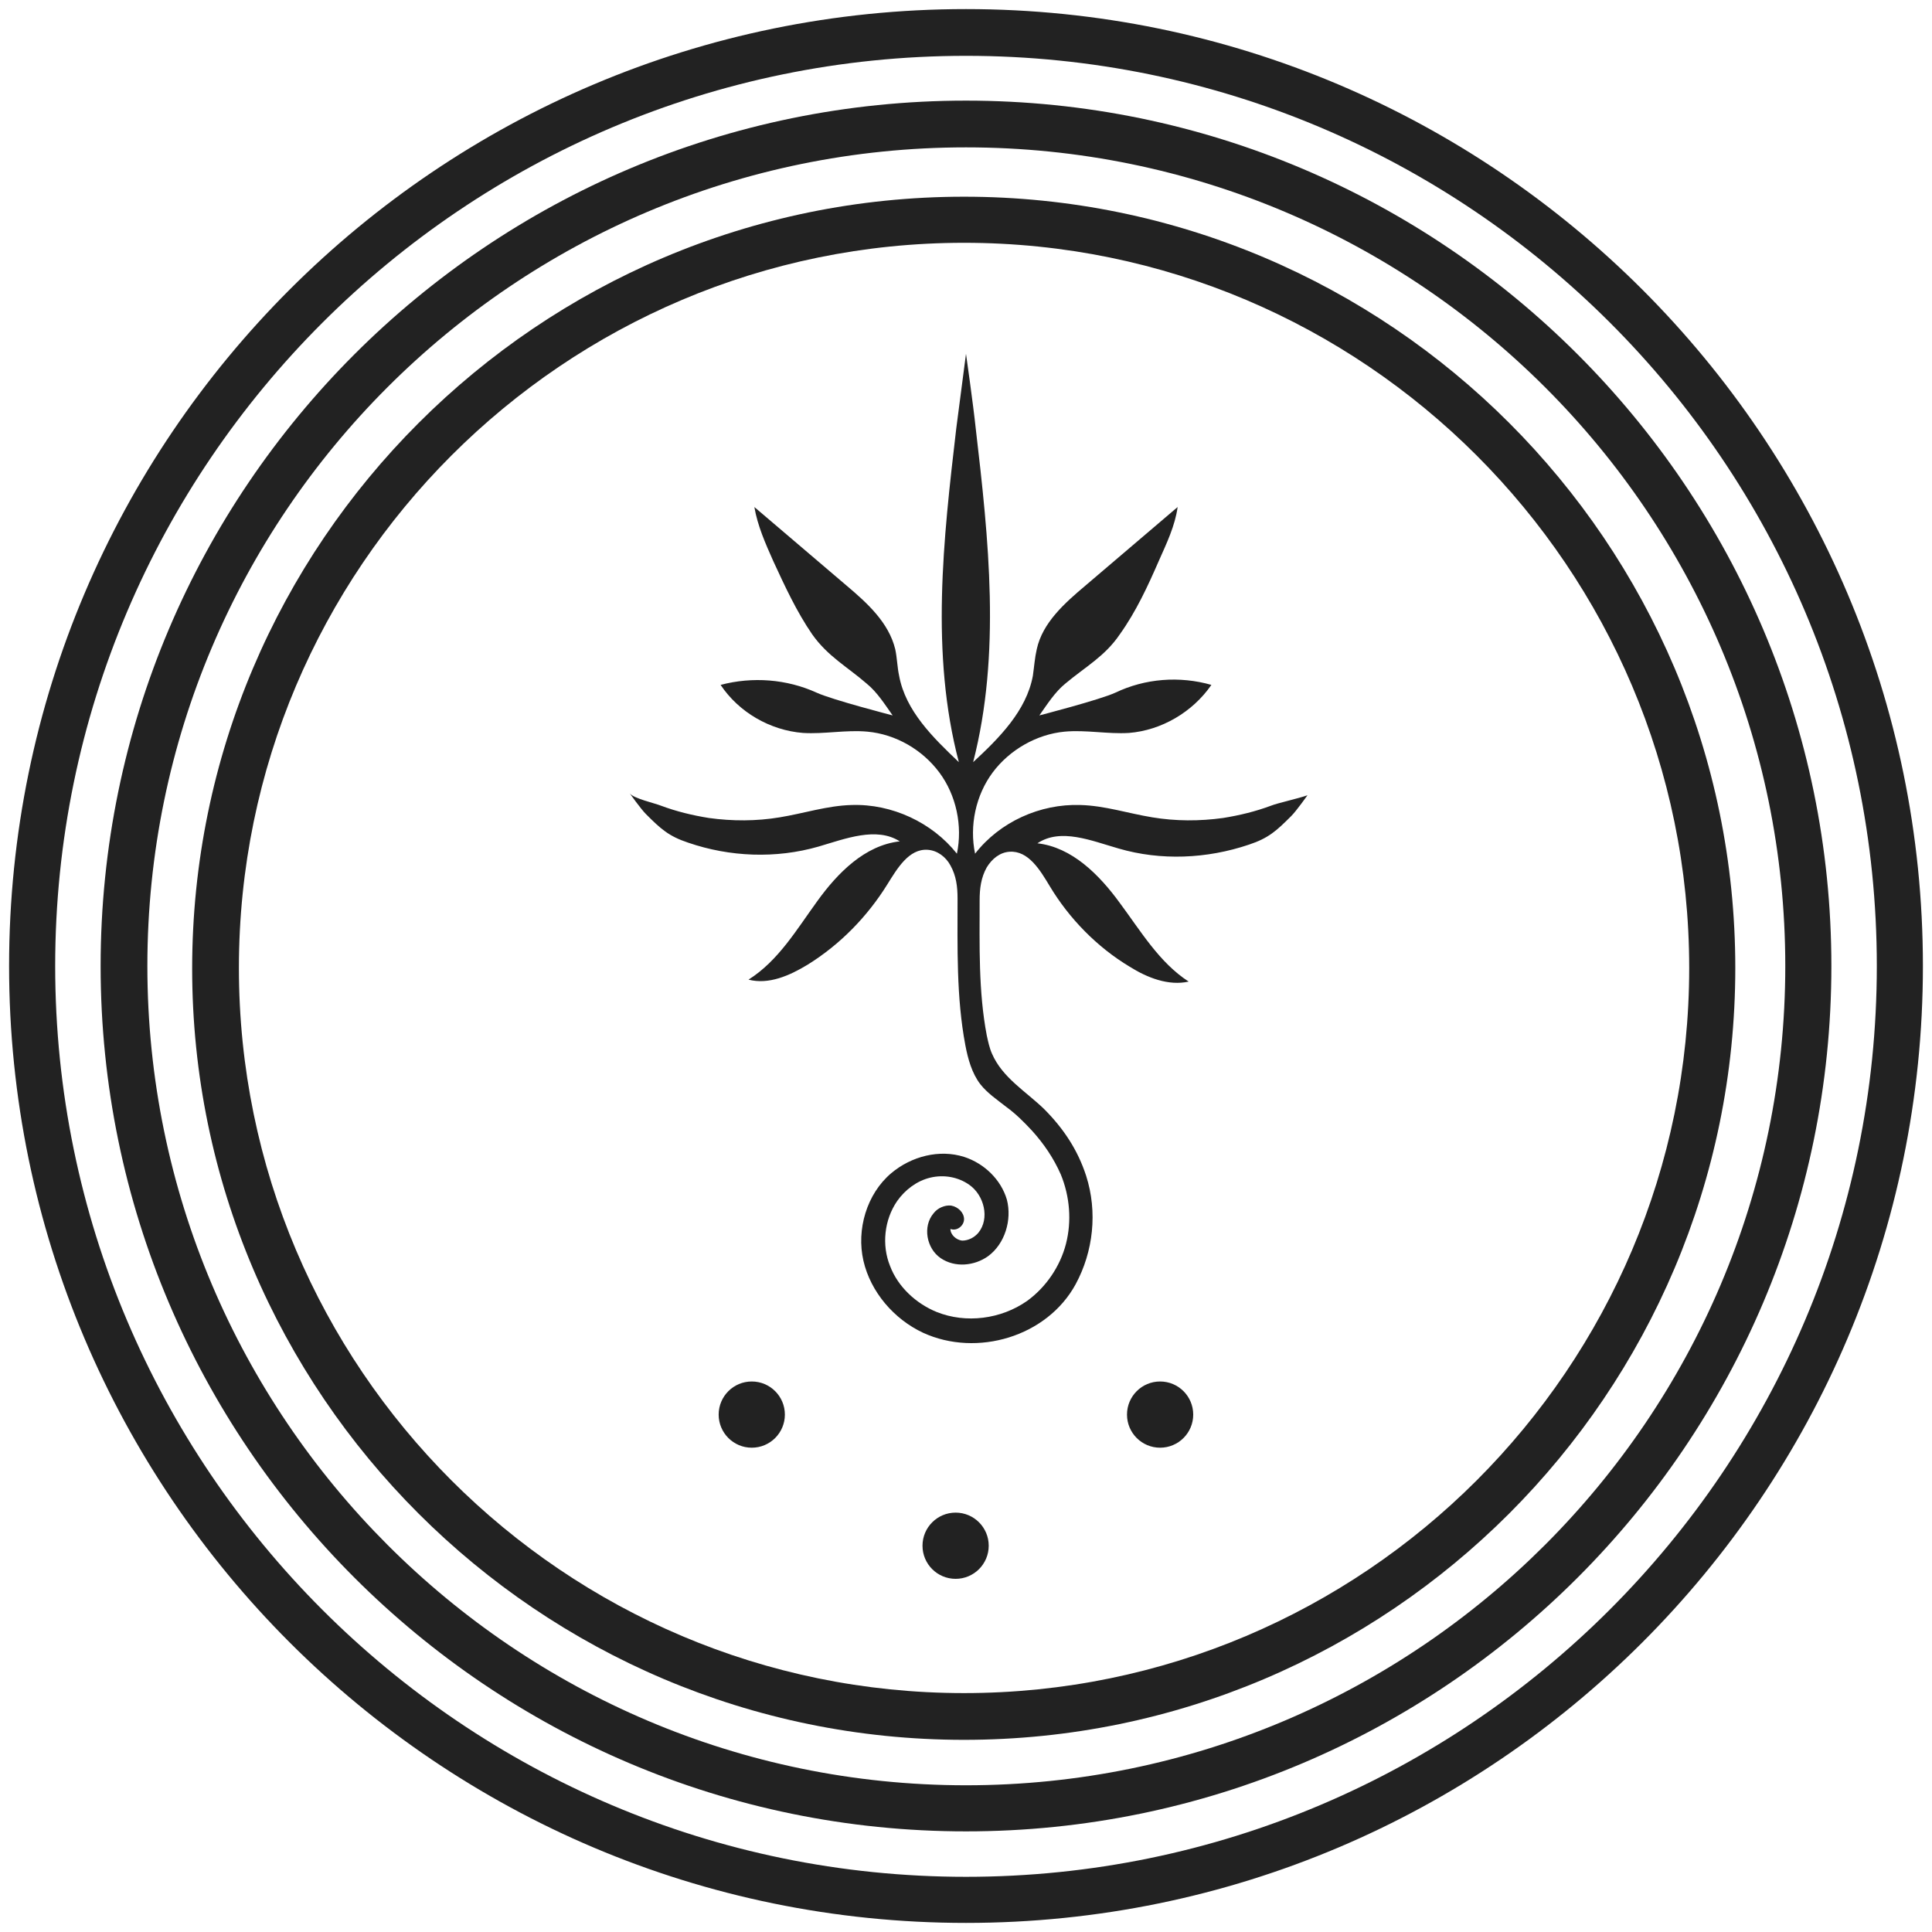
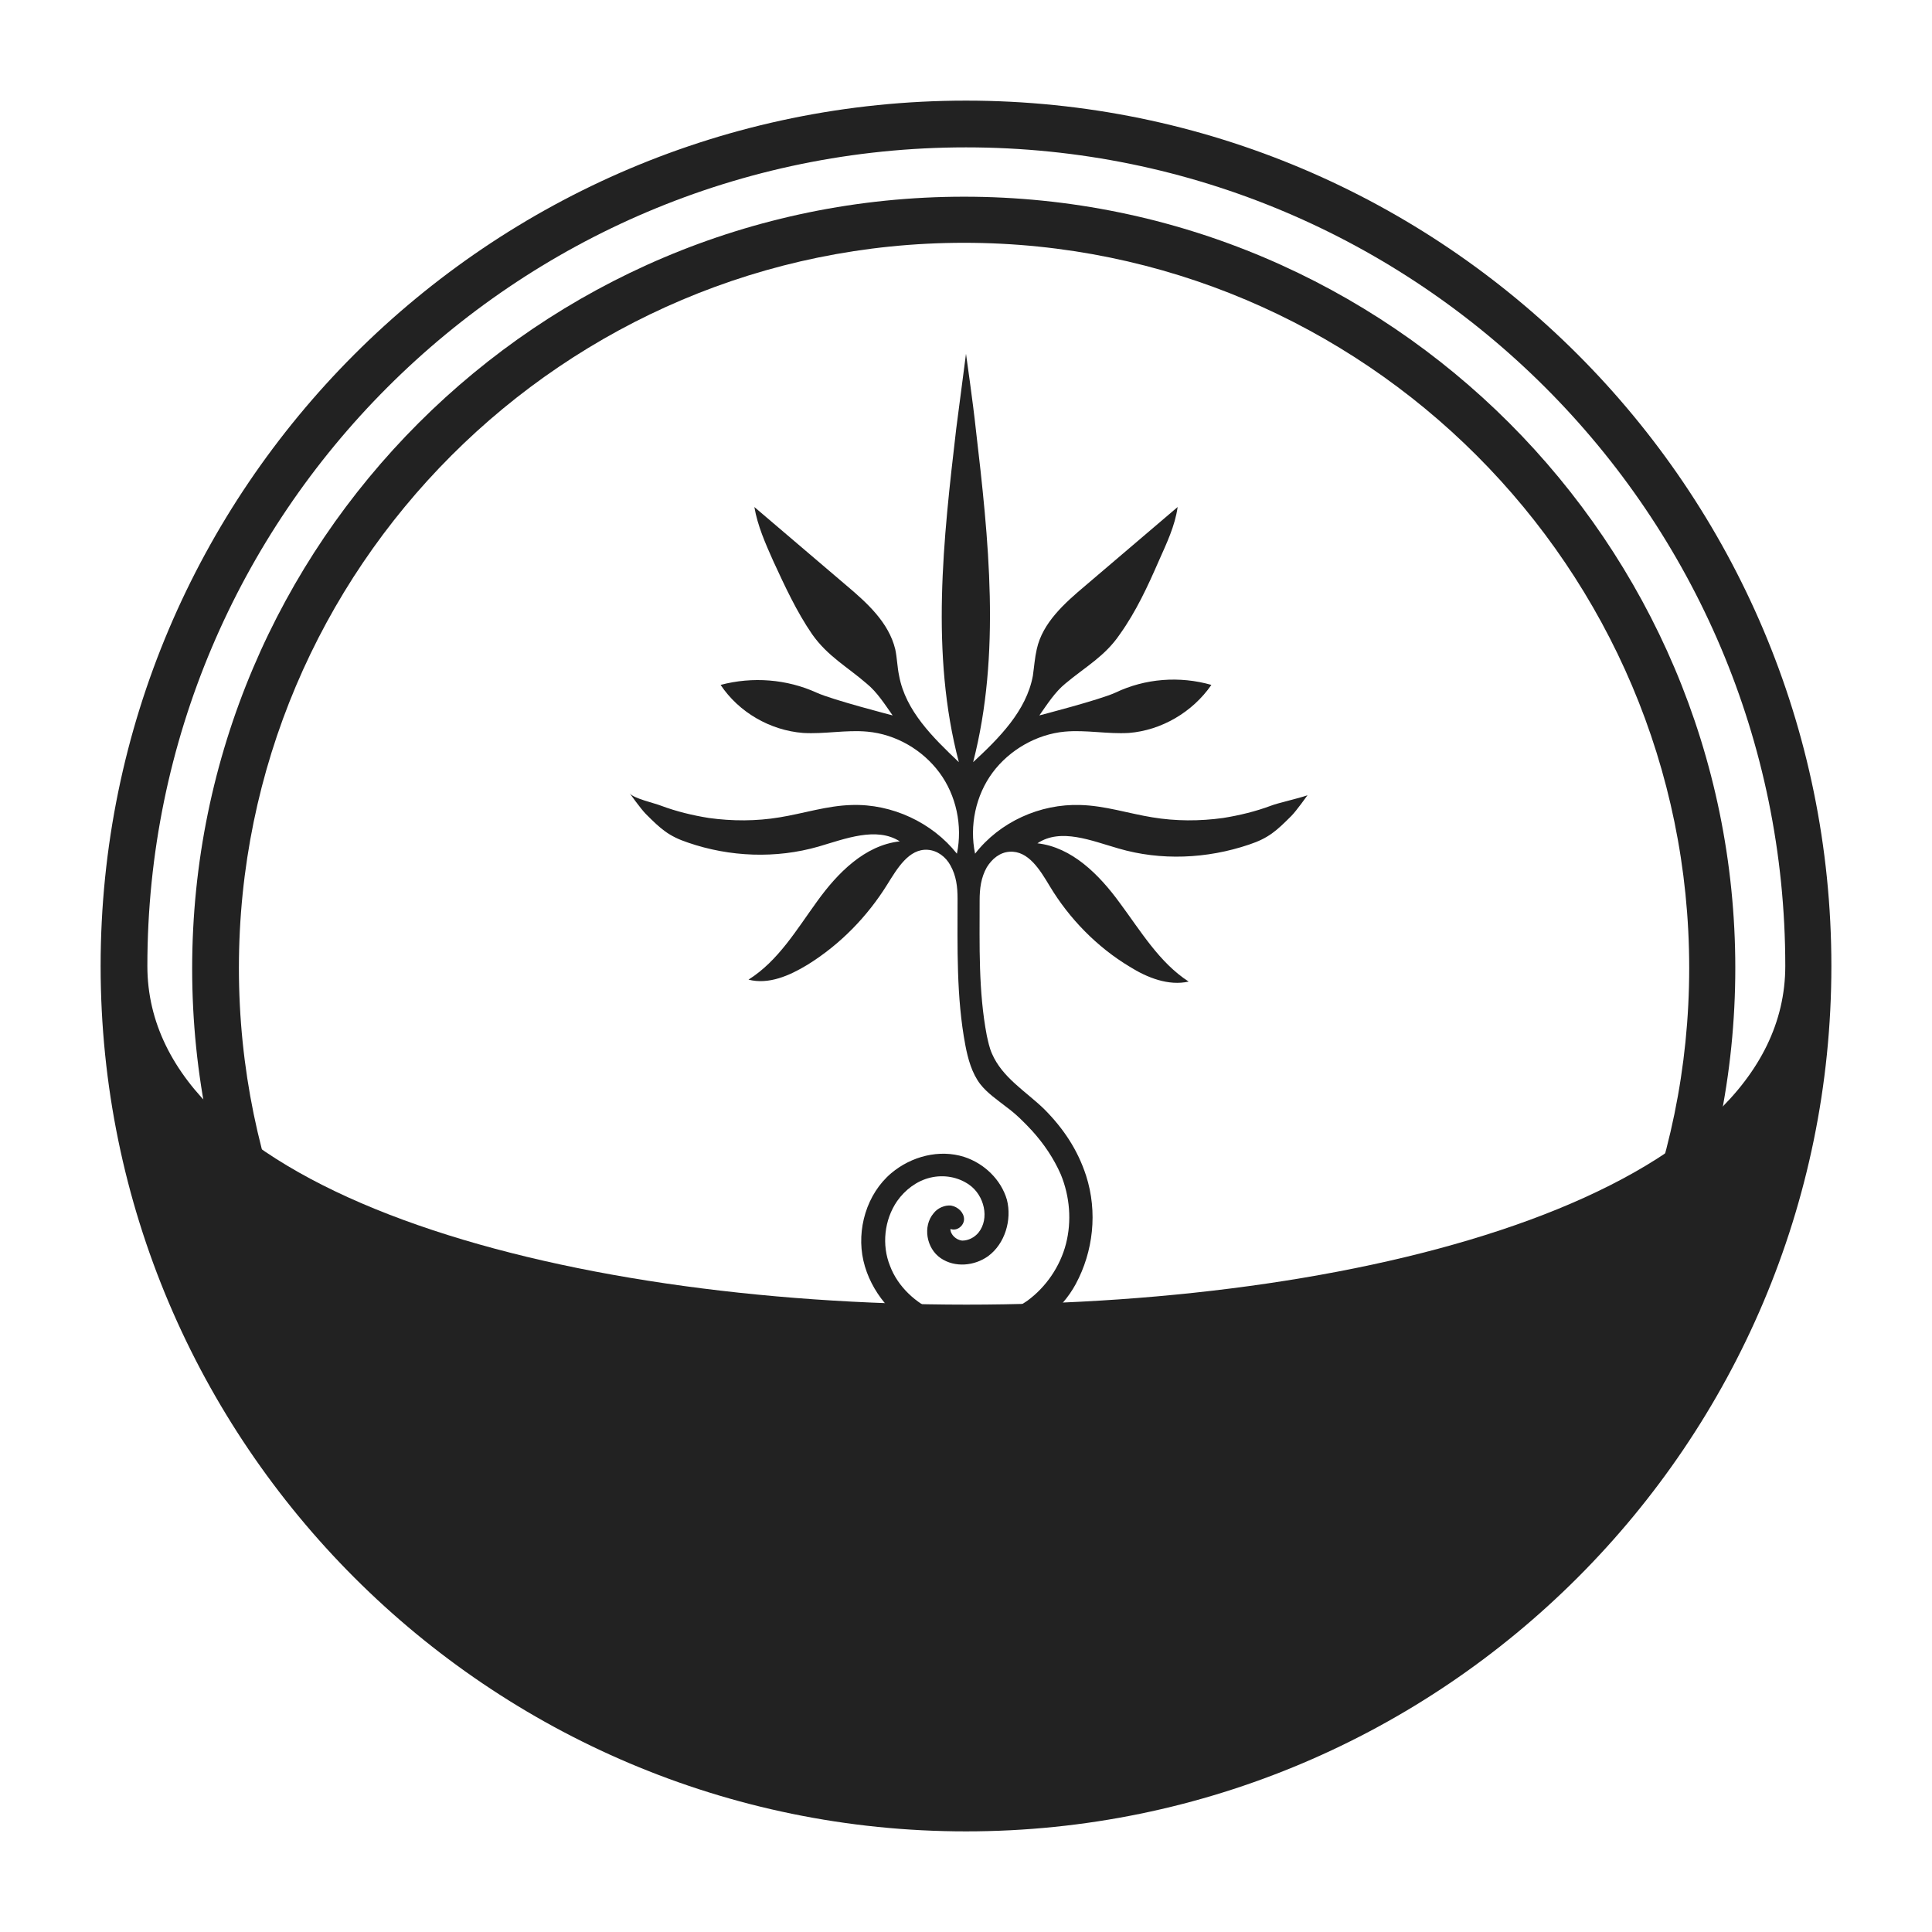
<svg xmlns="http://www.w3.org/2000/svg" version="1.1" x="0px" y="0px" viewBox="0 0 297.6 297.6" style="enable-background:new 0 0 297.6 297.6;" xml:space="preserve">
  <style type="text/css">
	.st0{stroke:#000000;stroke-width:0.85;stroke-miterlimit:10;}
	.st1{stroke:#000000;stroke-width:0.792;stroke-miterlimit:10;}
	.st2{stroke:#000000;stroke-miterlimit:10;}
	.st3{stroke:#000000;stroke-width:0.464;stroke-miterlimit:10;}
	.st4{fill:none;stroke:#000000;stroke-width:20;stroke-miterlimit:10;}
	.st5{stroke:#000000;stroke-width:20;stroke-miterlimit:10;}
	.st6{fill:none;stroke:#000000;stroke-width:30;stroke-linecap:round;stroke-miterlimit:10;}
	.st7{stroke:#000000;stroke-width:0.632;stroke-miterlimit:10;}
	.st8{fill:none;stroke:#000000;stroke-width:20;stroke-linecap:round;stroke-miterlimit:10;}
	.st9{fill:#FFFFFF;}
	.st10{fill:#E3E3E3;}
	.st11{fill:#0000FF;}
	.st12{fill:#FFFFFF;stroke:#000000;stroke-width:5;stroke-miterlimit:10;}
	.st13{fill:none;stroke:#000000;stroke-width:3;stroke-miterlimit:10;}
	.st14{fill:#FFFFFF;stroke:#000000;stroke-width:3.133;stroke-miterlimit:10;}
	.st15{fill:none;stroke:#000000;stroke-width:3.572;stroke-miterlimit:10;}
	.st16{fill:none;stroke:#000000;stroke-width:3.961;stroke-miterlimit:10;}
	.st17{fill:#FFFFFF;stroke:#0011AA;stroke-width:1.47;stroke-miterlimit:10;}
	.st18{fill:#0011AA;}
	.st19{fill:none;stroke:#0011AA;stroke-width:1.676;stroke-miterlimit:10;}
	.st20{fill:none;stroke:#0011AA;stroke-width:1.859;stroke-miterlimit:10;}
	.st21{fill:#FFFFFF;stroke:#000000;stroke-width:2.532;stroke-miterlimit:10;}
	.st22{fill:none;stroke:#000000;stroke-width:2.272;stroke-miterlimit:10;}
	.st23{fill:none;stroke:#000000;stroke-width:2.397;stroke-miterlimit:10;}
	.st24{fill:#FFFFFF;stroke:#000000;stroke-width:4;stroke-miterlimit:10;}
	.st25{fill:none;stroke:#0011AA;stroke-width:2.582;stroke-miterlimit:10;}
	.st26{fill:none;stroke:#0011AA;stroke-width:2.943;stroke-miterlimit:10;}
	.st27{fill:none;stroke:#0011AA;stroke-width:3.264;stroke-miterlimit:10;}
	.st28{fill:#17224C;}
	.st29{fill:none;stroke:#FFFFFF;stroke-width:2.582;stroke-miterlimit:10;}
	.st30{fill:none;stroke:#FFFFFF;stroke-width:2.943;stroke-miterlimit:10;}
	.st31{fill:none;stroke:#FFFFFF;stroke-width:3.264;stroke-miterlimit:10;}
	.st32{fill:#222222;}
	.st33{filter:url(#Adobe_OpacityMaskFilter);}
	.st34{mask:url(#SVGID_1_);}
	.st35{filter:url(#Adobe_OpacityMaskFilter_00000127032728146813170660000016212618881158113695_);}
	.st36{mask:url(#SVGID_00000103227479959519313920000001618349831566367665_);fill:#0000FF;}
	.st37{filter:url(#Adobe_OpacityMaskFilter_00000108291385526459626610000004584728440461391771_);}
	.st38{mask:url(#SVGID_00000097476066572094960040000003823005353305571971_);}
	.st39{fill:none;stroke:#222222;stroke-width:1.5;stroke-miterlimit:10;}
	.st40{opacity:0.9;}
	.st41{fill:#EEEEEE;}
	.st42{filter:url(#Adobe_OpacityMaskFilter_00000100347511857574544940000003815518173027827879_);}
	.st43{mask:url(#SVGID_00000011028607381614627010000010443431250176512157_);}
	.st44{fill:#FF00FF;}
	.st45{filter:url(#Adobe_OpacityMaskFilter_00000016043841583540719370000007944149871169590697_);}
	.st46{mask:url(#SVGID_00000011713820284101490400000006371208343117608849_);}
	.st47{filter:url(#Adobe_OpacityMaskFilter_00000118376820675030492840000005689385267608671643_);}
	.st48{mask:url(#SVGID_00000142863846543619516520000016064167818435517313_);}
	.st49{filter:url(#Adobe_OpacityMaskFilter_00000062192475329450102050000007884071813968236942_);}
	.st50{mask:url(#SVGID_00000125584558926625056960000015420929703701621149_);}
	.st51{filter:url(#Adobe_OpacityMaskFilter_00000059287531688865131120000003722326743693435828_);}
	.st52{mask:url(#SVGID_00000133518875479331477860000000407307331975435653_);}
	.st53{filter:url(#Adobe_OpacityMaskFilter_00000181067232163334964530000002828849304453217706_);}
	.st54{mask:url(#SVGID_00000014620346395513651490000003375950051864779440_);}
	.st55{filter:url(#Adobe_OpacityMaskFilter_00000047021634491387113030000015161098202143182271_);}
	.st56{mask:url(#SVGID_00000137820296763420947560000003977292617155952030_);}
</style>
  <g id="Ebene_1">
</g>
  <g id="Ebene_2">
    <g>
      <g>
        <path class="st32" d="M148.5,268C83,268,29.6,214.7,29.6,149.2C29.6,83.6,83,30.3,148.5,30.3s118.8,53.3,118.8,118.8     C267.3,214.7,214,268,148.5,268z M148.5,37.4c-61.6,0-111.7,50.1-111.7,111.7s50.1,111.7,111.7,111.7s111.7-50.1,111.7-111.7     S210.1,37.4,148.5,37.4z" />
      </g>
      <g>
-         <circle class="st32" cx="147.2" cy="238.1" r="5.1" />
        <circle class="st32" cx="178.7" cy="217.9" r="5.1" />
        <circle class="st32" cx="115.8" cy="217.9" r="5.1" />
        <path class="st32" d="M195.8,124.1c-2.4,0.9-4.9,1.5-7.4,1.9c-3.6,0.5-7.3,0.5-10.9-0.1c-3.7-0.6-7.3-1.8-11.1-1.9     c-6.2-0.2-12.4,2.6-16.2,7.5c-0.9-4.3,0.1-9,2.7-12.5c2.6-3.5,6.8-5.9,11.1-6.3c3.3-0.3,6.6,0.4,9.9,0.2c5-0.4,9.8-3.2,12.7-7.4     c-4.9-1.4-10.2-1-14.8,1.2c-2.4,1.1-11.7,3.5-11.7,3.5c1.2-1.7,2.4-3.6,4-4.9c3.1-2.6,6.1-4.2,8.4-7.6c2.5-3.5,4.3-7.4,6-11.3     c1.2-2.7,2.5-5.4,2.9-8.3c-4.7,4-9.5,8.1-14.2,12.1c-3.2,2.7-6.6,5.7-7.5,9.8c-0.3,1.3-0.4,2.7-0.6,4.1c-1,5.4-5.2,9.6-9.2,13.3     c4.3-16.7,2.4-34.3,0.4-51.4c-0.4-3.8-1.5-11.5-1.5-11.5s-1,7.6-1.5,11.5c-2,17.1-4,34.7,0.4,51.4c-4-3.8-8.2-7.9-9.2-13.3     c-0.3-1.4-0.3-2.7-0.6-4.1c-1-4.1-4.3-7.1-7.5-9.8c-4.7-4-9.5-8.1-14.2-12.1c0.5,2.9,1.7,5.6,2.9,8.3c1.8,3.9,3.6,7.8,6,11.3     c2.4,3.4,5.4,5,8.4,7.6c1.6,1.3,2.8,3.2,4,4.9c0,0-9.3-2.4-11.7-3.5c-4.6-2.1-9.9-2.5-14.8-1.2c2.8,4.2,7.6,7,12.7,7.4     c3.3,0.2,6.6-0.5,9.9-0.2c4.4,0.4,8.5,2.8,11.1,6.3c2.6,3.5,3.6,8.2,2.7,12.5c-3.8-4.8-10-7.7-16.2-7.5     c-3.8,0.1-7.4,1.3-11.1,1.9c-3.6,0.6-7.3,0.6-10.9,0.1c-2.5-0.4-5-1-7.4-1.9c-1-0.4-4.2-1.1-4.8-1.9c0,0,1.7,2.4,2.5,3.2     c2.3,2.3,3.5,3.4,6.5,4.4c6.4,2.2,13.5,2.5,20.1,0.6c4.1-1.2,8.9-3.1,12.5-0.8c-5.4,0.6-9.6,4.9-12.7,9.2     c-3.2,4.4-6,9.2-10.6,12.1c3.1,0.8,6.3-0.6,9.1-2.3c5-3.1,9.2-7.4,12.3-12.4c1.5-2.4,3.3-5.5,6.2-5.3c1.5,0.1,2.8,1.1,3.5,2.4     c0.9,1.6,1.1,3.3,1.1,5.1c0,7.5-0.2,15.2,1.2,22.6c0.4,2.1,1,4.3,2.3,6c1.1,1.4,2.6,2.4,4,3.5c1.5,1.1,2.7,2.3,4,3.7     c1.8,2,3.3,4.2,4.4,6.7c1.4,3.4,1.7,7.2,0.8,10.7c-0.9,3.5-3.1,6.7-6,8.8c-4,2.8-9.4,3.5-13.9,1.7c-3.2-1.3-6-3.9-7.2-7.1     c-1.3-3.2-0.9-7.1,1.1-10c1.2-1.7,3-3.1,5.1-3.6c2.1-0.5,4.3-0.1,6,1.1c2.3,1.6,3.2,5.2,1.4,7.4c-0.6,0.7-1.5,1.2-2.5,1.2     c-0.9-0.1-1.8-0.9-1.8-1.8c1,0.4,2.1-0.5,2.1-1.5s-0.9-1.9-2-2.1c-1-0.1-2.1,0.4-2.7,1.2c-1.7,2-1.1,5.4,1.1,6.9s5.2,1.2,7.3-0.3     c2.6-1.9,3.7-5.6,2.9-8.7c-0.9-3.1-3.5-5.6-6.6-6.6c-3.8-1.2-8.1-0.1-11.2,2.5c-3.8,3.2-5.4,8.7-4.3,13.5s4.7,9,9.2,11.1     c8.3,3.8,19.1,0.6,23.5-7.5c2.7-5,3.4-11.1,1.6-16.7c-1.3-4-3.5-7.3-6.5-10.3c-2.8-2.7-6.4-4.8-8-8.5c-0.4-0.9-0.6-1.9-0.8-2.8     c-1.3-6.8-1.1-13.9-1.1-20.8c0-1.8,0.2-3.5,1.1-5.1c0.8-1.3,2-2.3,3.5-2.4c2.9-0.2,4.7,2.8,6.2,5.3c3,5,7.3,9.4,12.3,12.4     c2.7,1.7,6,3,9.1,2.3c-4.5-2.9-7.4-7.8-10.6-12.1c-3.2-4.4-7.4-8.6-12.7-9.2c3.6-2.4,8.3-0.4,12.5,0.8c6.5,1.9,13.6,1.6,20.1-0.6     c3-1,4.2-2.1,6.5-4.4c0.8-0.8,2.5-3.2,2.5-3.2C200,123,196.8,123.7,195.8,124.1z" />
      </g>
      <g>
-         <path class="st32" d="M148.8,282.1c-73.5,0-133.3-59.8-133.3-133.3c0-73.5,59.8-133.3,133.3-133.3c73.5,0,133.3,59.8,133.3,133.3     C282.1,222.3,222.3,282.1,148.8,282.1z M148.8,22.7c-69.6,0-126.1,56.6-126.1,126.1S79.3,275,148.8,275S275,218.4,275,148.8     S218.4,22.7,148.8,22.7z" />
+         <path class="st32" d="M148.8,282.1c-73.5,0-133.3-59.8-133.3-133.3c0-73.5,59.8-133.3,133.3-133.3c73.5,0,133.3,59.8,133.3,133.3     C282.1,222.3,222.3,282.1,148.8,282.1z M148.8,22.7c-69.6,0-126.1,56.6-126.1,126.1S275,218.4,275,148.8     S218.4,22.7,148.8,22.7z" />
      </g>
      <g>
-         <path class="st32" d="M148.8,296.2c-81.3,0-147.4-66.1-147.4-147.4S67.5,1.4,148.8,1.4s147.4,66.1,147.4,147.4     S230.1,296.2,148.8,296.2z M148.8,8.6C71.5,8.6,8.5,71.5,8.5,148.8s62.9,140.3,140.3,140.3c77.3,0,140.3-62.9,140.3-140.3     S226.2,8.6,148.8,8.6z" />
-       </g>
+         </g>
    </g>
  </g>
</svg>